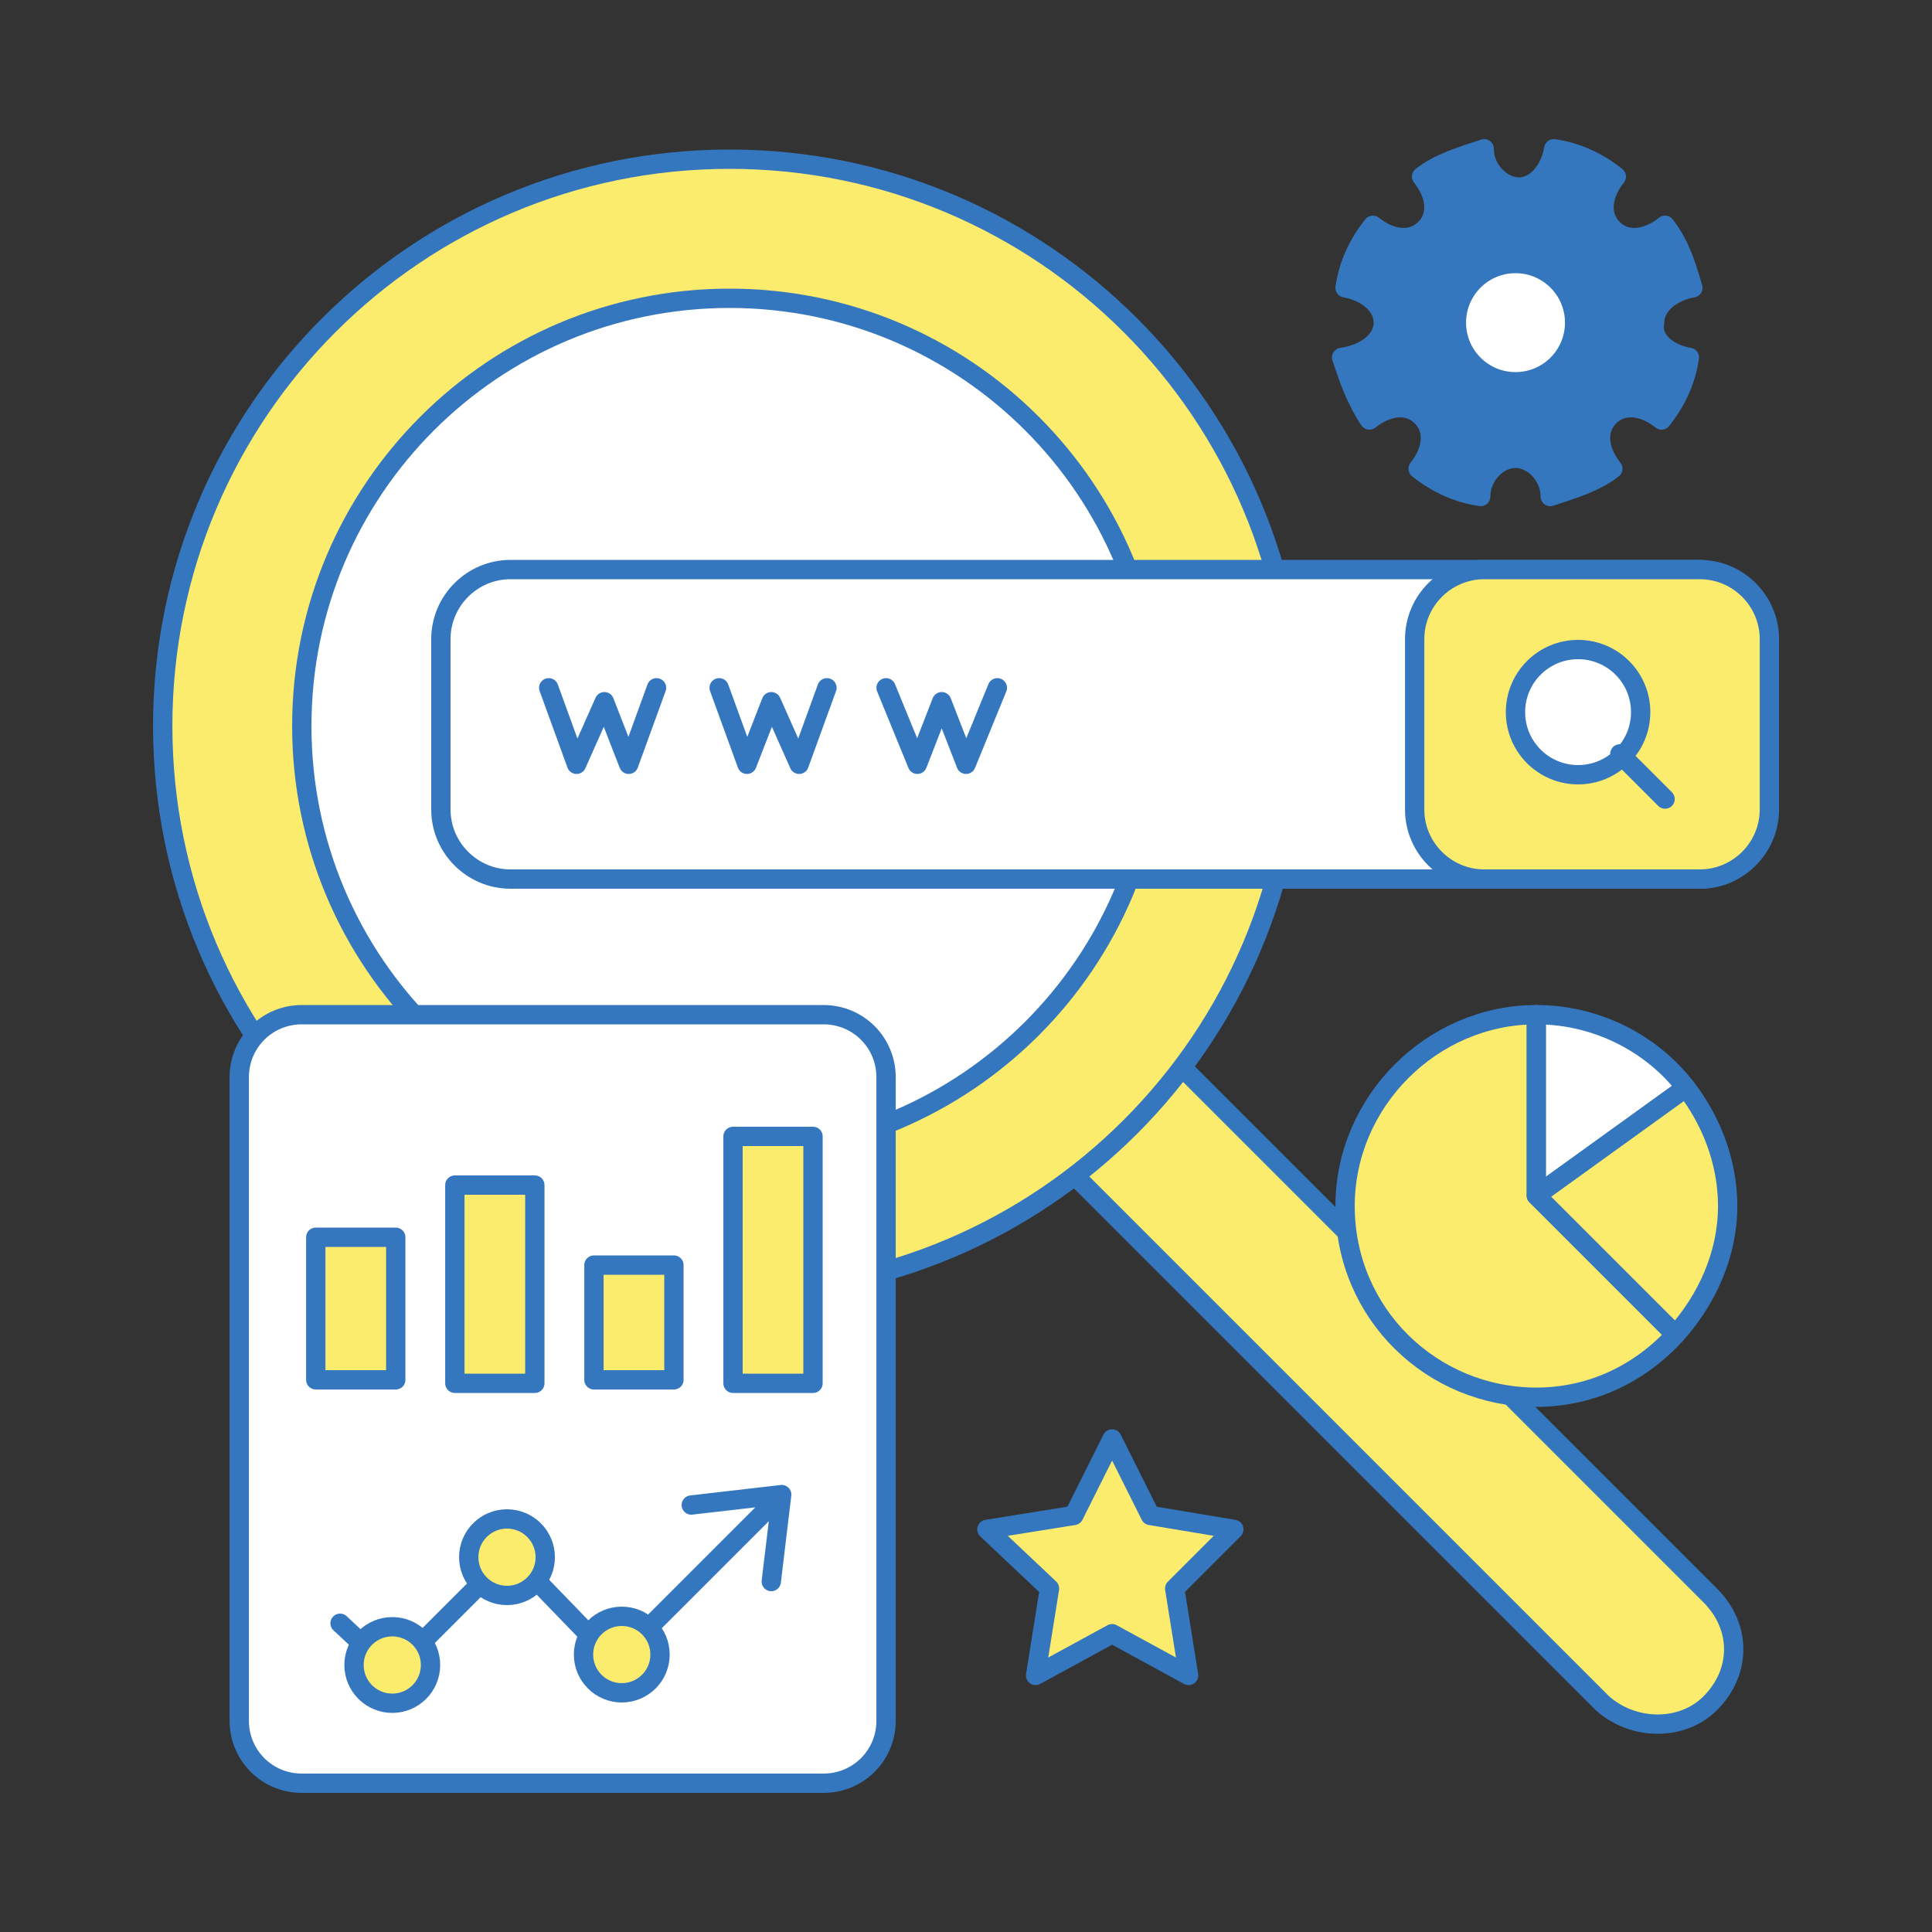
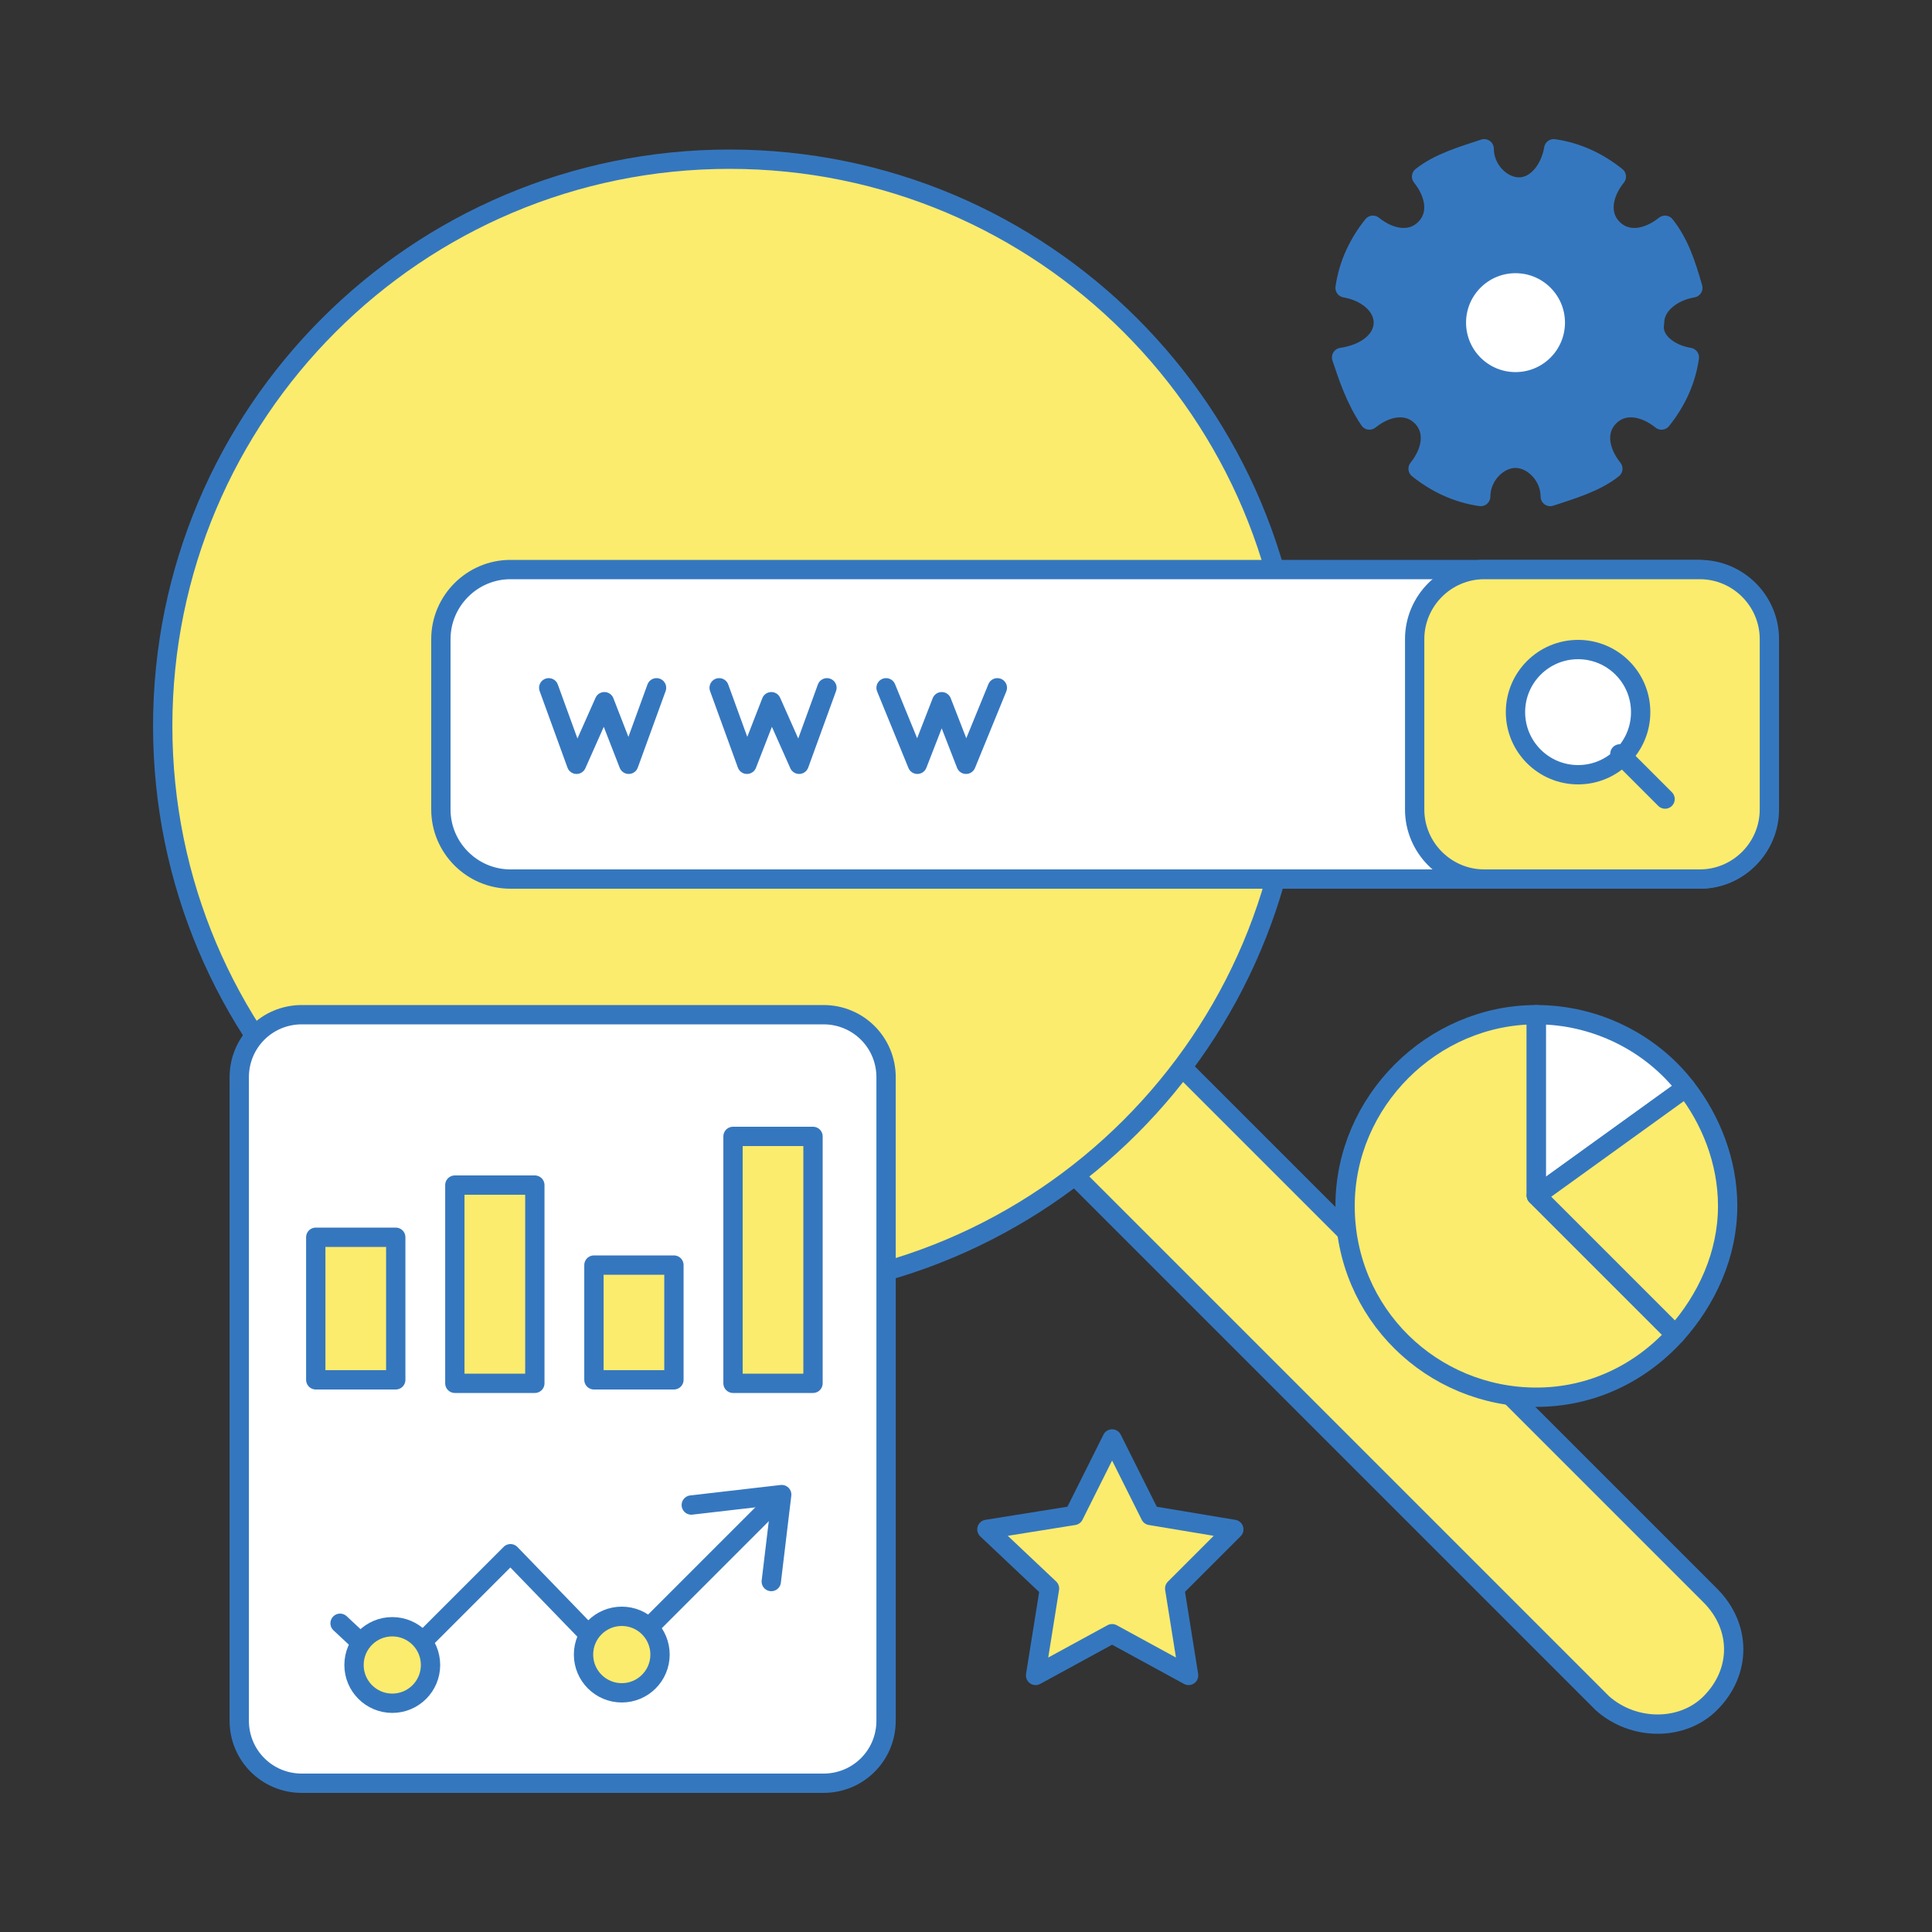
<svg xmlns="http://www.w3.org/2000/svg" width="100" height="100" viewBox="0 0 100 100" fill="none">
  <rect x="0" y="0" width="100" height="100" fill="#333333" stroke="none" />
  <path d="M88.521 88.16C87.081 89.6 84.561 89.6 82.941 88.16L54.141 59.36L59.721 53.78L88.521 82.58C90.141 84.2 90.141 86.54 88.521 88.16Z" fill="#FCEC6D" stroke="#3577BF" stroke-miterlimit="10" />
  <path d="M37.762 66.92C53.966 66.92 67.102 53.784 67.102 37.58C67.102 21.376 53.966 8.24 37.762 8.24C21.558 8.24 8.422 21.376 8.422 37.58C8.422 53.784 21.558 66.92 37.762 66.92Z" fill="#FCEC6D" stroke="#3577BF" stroke-miterlimit="10" />
-   <path d="M37.761 59.72C49.989 59.72 59.901 49.807 59.901 37.58C59.901 25.352 49.989 15.44 37.761 15.44C25.534 15.44 15.621 25.352 15.621 37.58C15.621 49.807 25.534 59.72 37.761 59.72Z" fill="white" stroke="#3577BF" stroke-miterlimit="10" />
  <path d="M87.98 45.5H26.42C24.44 45.5 22.82 43.88 22.82 41.9V33.08C22.82 31.1 24.44 29.48 26.42 29.48H87.8C89.78 29.48 91.4 31.1 91.4 33.08V41.9C91.58 43.88 89.96 45.5 87.98 45.5Z" fill="white" stroke="#3577BF" stroke-miterlimit="10" />
  <path d="M87.983 45.5H76.823C74.843 45.5 73.223 43.88 73.223 41.9V33.08C73.223 31.1 74.843 29.48 76.823 29.48H87.983C89.963 29.48 91.583 31.1 91.583 33.08V41.9C91.583 43.88 89.963 45.5 87.983 45.5Z" fill="#FCEC6D" stroke="#3577BF" stroke-miterlimit="10" />
  <path d="M33.982 35.6L32.542 39.56L31.282 36.32L29.842 39.56L28.402 35.6" stroke="#3577BF" stroke-miterlimit="10" stroke-linecap="round" stroke-linejoin="round" />
  <path d="M42.803 35.6L41.363 39.56L39.923 36.32L38.663 39.56L37.223 35.6" stroke="#3577BF" stroke-miterlimit="10" stroke-linecap="round" stroke-linejoin="round" />
  <path d="M51.623 35.6L50.003 39.56L48.743 36.32L47.483 39.56L45.863 35.6" stroke="#3577BF" stroke-miterlimit="10" stroke-linecap="round" stroke-linejoin="round" />
  <path d="M81.681 40.1C83.471 40.1 84.921 38.649 84.921 36.86C84.921 35.071 83.471 33.62 81.681 33.62C79.892 33.62 78.441 35.071 78.441 36.86C78.441 38.649 79.892 40.1 81.681 40.1Z" fill="white" stroke="#3577BF" stroke-miterlimit="10" stroke-linecap="round" stroke-linejoin="round" />
  <path d="M83.844 39.02L86.184 41.36" stroke="#3577BF" stroke-miterlimit="10" stroke-linecap="round" stroke-linejoin="round" />
  <path d="M87.441 18.5C87.261 19.76 86.721 20.84 86.001 21.74C85.101 21.02 84.021 20.84 83.301 21.56C82.581 22.28 82.761 23.36 83.481 24.26C82.581 24.98 81.321 25.34 80.241 25.7C80.241 24.62 79.341 23.72 78.441 23.72C77.541 23.72 76.641 24.62 76.641 25.7C75.381 25.52 74.301 24.98 73.401 24.26C74.121 23.36 74.301 22.28 73.581 21.56C72.861 20.84 71.781 21.02 70.881 21.74C70.161 20.66 69.801 19.58 69.441 18.5C70.701 18.32 71.601 17.6 71.601 16.7C71.601 15.8 70.701 15.08 69.621 14.9C69.801 13.64 70.341 12.56 71.061 11.66C71.961 12.38 73.041 12.56 73.761 11.84C74.481 11.12 74.301 10.04 73.581 9.14C74.481 8.42 75.741 8.06 76.821 7.7C76.821 8.78 77.721 9.68 78.621 9.68C79.521 9.68 80.241 8.78 80.421 7.7C81.681 7.88 82.761 8.42 83.661 9.14C82.941 10.04 82.761 11.12 83.481 11.84C84.201 12.56 85.281 12.38 86.181 11.66C86.901 12.56 87.261 13.64 87.621 14.9C86.541 15.08 85.641 15.8 85.641 16.7C85.461 17.6 86.361 18.32 87.441 18.5Z" fill="#3577BF" stroke="#3577BF" stroke-miterlimit="10" stroke-linecap="round" stroke-linejoin="round" />
  <path d="M78.443 19.76C80.133 19.76 81.503 18.39 81.503 16.7C81.503 15.01 80.133 13.64 78.443 13.64C76.753 13.64 75.383 15.01 75.383 16.7C75.383 18.39 76.753 19.76 78.443 19.76Z" fill="white" stroke="#3577BF" stroke-miterlimit="10" stroke-linecap="round" stroke-linejoin="round" />
  <path d="M42.623 52.52H15.623C13.823 52.52 12.383 53.96 12.383 55.76V89.06C12.383 90.86 13.823 92.3 15.623 92.3H42.623C44.423 92.3 45.863 90.86 45.863 89.06V55.76C45.863 53.96 44.423 52.52 42.623 52.52Z" fill="white" stroke="#3577BF" stroke-miterlimit="10" stroke-linecap="round" stroke-linejoin="round" />
  <path d="M16.344 64.04H20.484V71.42H16.344V64.04Z" fill="#FCEC6D" stroke="#3577BF" stroke-miterlimit="10" stroke-linecap="round" stroke-linejoin="round" />
  <path d="M23.543 61.34H27.683V71.6H23.543V61.34Z" fill="#FCEC6D" stroke="#3577BF" stroke-miterlimit="10" stroke-linecap="round" stroke-linejoin="round" />
  <path d="M30.742 65.48H34.882V71.42H30.742V65.48Z" fill="#FCEC6D" stroke="#3577BF" stroke-miterlimit="10" stroke-linecap="round" stroke-linejoin="round" />
  <path d="M37.941 58.82H42.081V71.6H37.941V58.82Z" fill="#FCEC6D" stroke="#3577BF" stroke-miterlimit="10" stroke-linecap="round" stroke-linejoin="round" />
  <path d="M40.102 77.72L31.822 86L26.422 80.42L20.302 86.54L17.602 84.02" fill="white" />
  <path d="M40.102 77.72L31.822 86L26.422 80.42L20.302 86.54L17.602 84.02" stroke="#3577BF" stroke-miterlimit="10" stroke-linecap="round" stroke-linejoin="round" />
-   <path d="M26.242 82.58C27.335 82.58 28.222 81.693 28.222 80.6C28.222 79.506 27.335 78.62 26.242 78.62C25.148 78.62 24.262 79.506 24.262 80.6C24.262 81.693 25.148 82.58 26.242 82.58Z" fill="#FCEC6D" stroke="#3577BF" stroke-miterlimit="10" stroke-linecap="round" stroke-linejoin="round" />
  <path d="M32.183 87.62C33.277 87.62 34.163 86.733 34.163 85.64C34.163 84.546 33.277 83.66 32.183 83.66C31.09 83.66 30.203 84.546 30.203 85.64C30.203 86.733 31.09 87.62 32.183 87.62Z" fill="#FCEC6D" stroke="#3577BF" stroke-miterlimit="10" stroke-linecap="round" stroke-linejoin="round" />
  <path d="M20.304 88.16C21.398 88.16 22.284 87.273 22.284 86.18C22.284 85.086 21.398 84.2 20.304 84.2C19.211 84.2 18.324 85.086 18.324 86.18C18.324 87.273 19.211 88.16 20.304 88.16Z" fill="#FCEC6D" stroke="#3577BF" stroke-miterlimit="10" stroke-linecap="round" stroke-linejoin="round" />
  <path d="M39.921 81.86L40.461 77.36L35.781 77.9" stroke="#3577BF" stroke-miterlimit="10" stroke-linecap="round" stroke-linejoin="round" />
  <path d="M79.521 61.88V52.52C74.121 52.52 69.621 57.02 69.621 62.42C69.621 68 74.121 72.32 79.521 72.32C82.401 72.32 84.921 71.06 86.721 69.08L79.521 61.88Z" fill="#FCEC6D" stroke="#3577BF" stroke-miterlimit="10" stroke-linecap="round" stroke-linejoin="round" />
  <path d="M79.523 52.52V61.88L87.263 56.3C85.463 53.96 82.583 52.52 79.523 52.52Z" fill="white" stroke="#3577BF" stroke-miterlimit="10" stroke-linecap="round" stroke-linejoin="round" />
  <path d="M79.523 61.88L86.723 69.08C88.343 67.28 89.423 64.94 89.423 62.42C89.423 60.08 88.523 57.92 87.263 56.3L79.523 61.88Z" fill="#FCEC6D" stroke="#3577BF" stroke-miterlimit="10" stroke-linecap="round" stroke-linejoin="round" />
  <path d="M57.562 74.48L59.542 78.44L63.862 79.16L60.802 82.22L61.522 86.72L57.562 84.56L53.602 86.72L54.322 82.22L51.082 79.16L55.582 78.44L57.562 74.48Z" fill="#FCEC6D" stroke="#3577BF" stroke-miterlimit="10" stroke-linecap="round" stroke-linejoin="round" />
</svg>